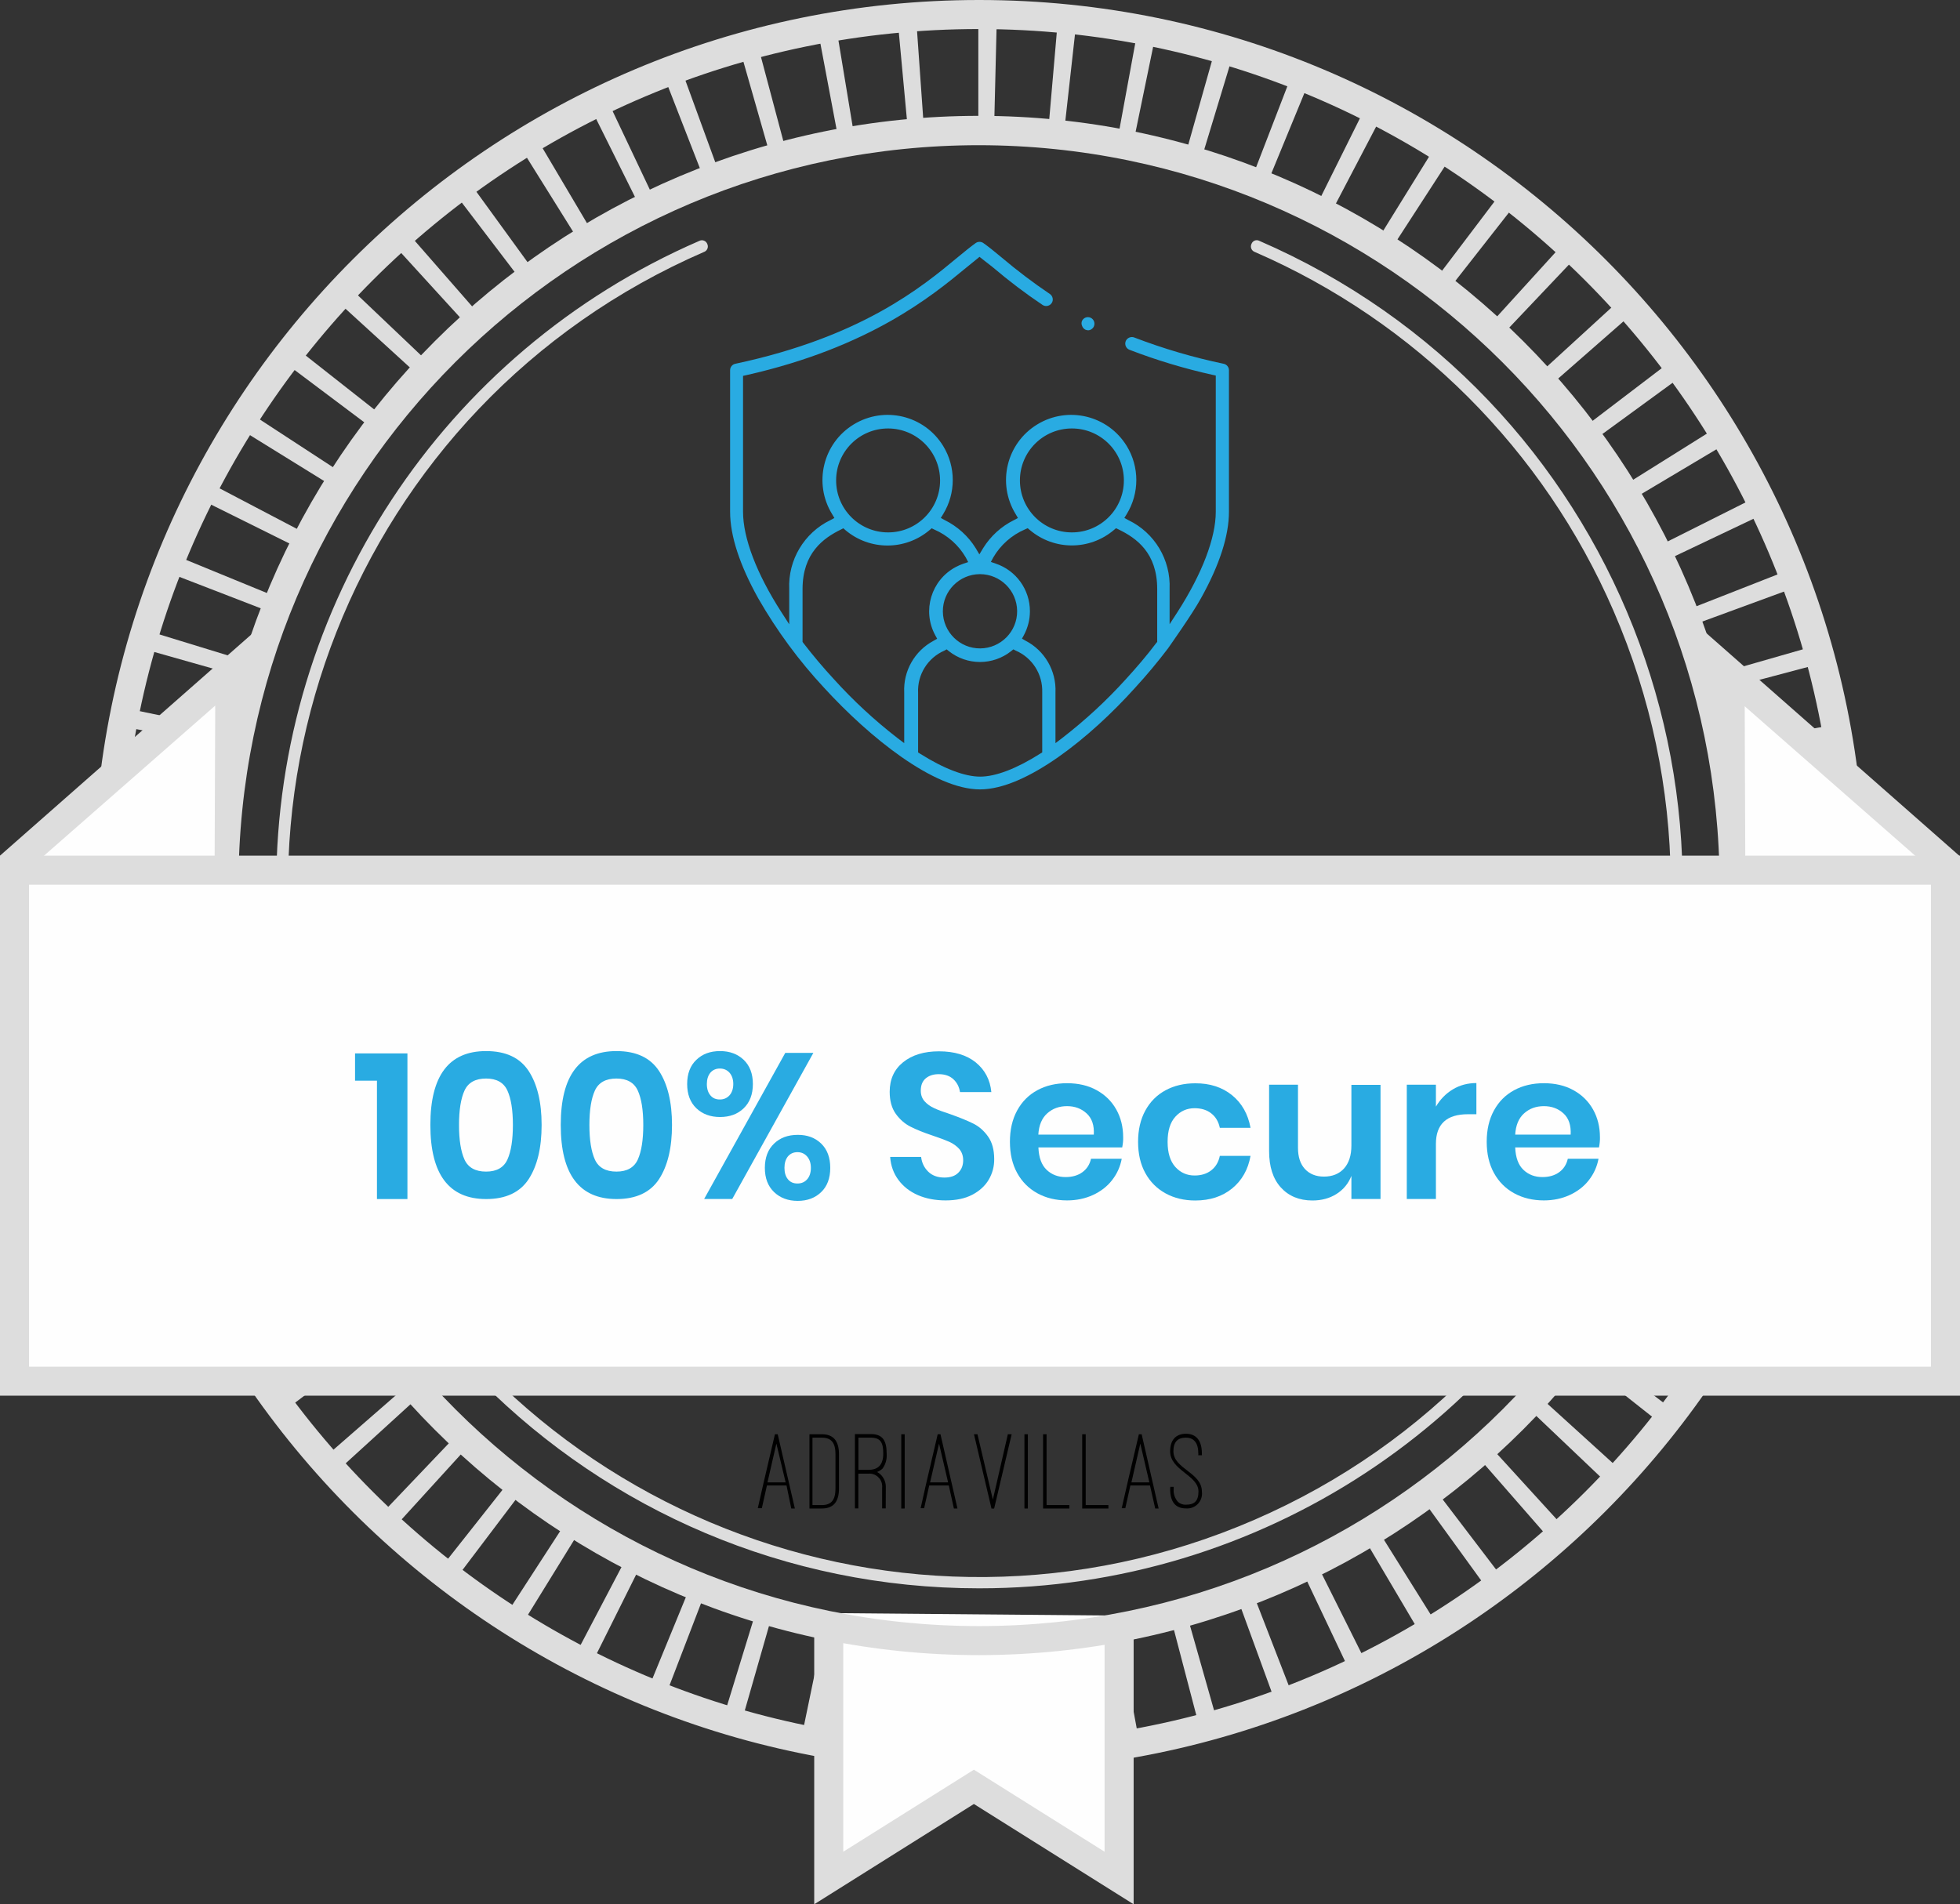
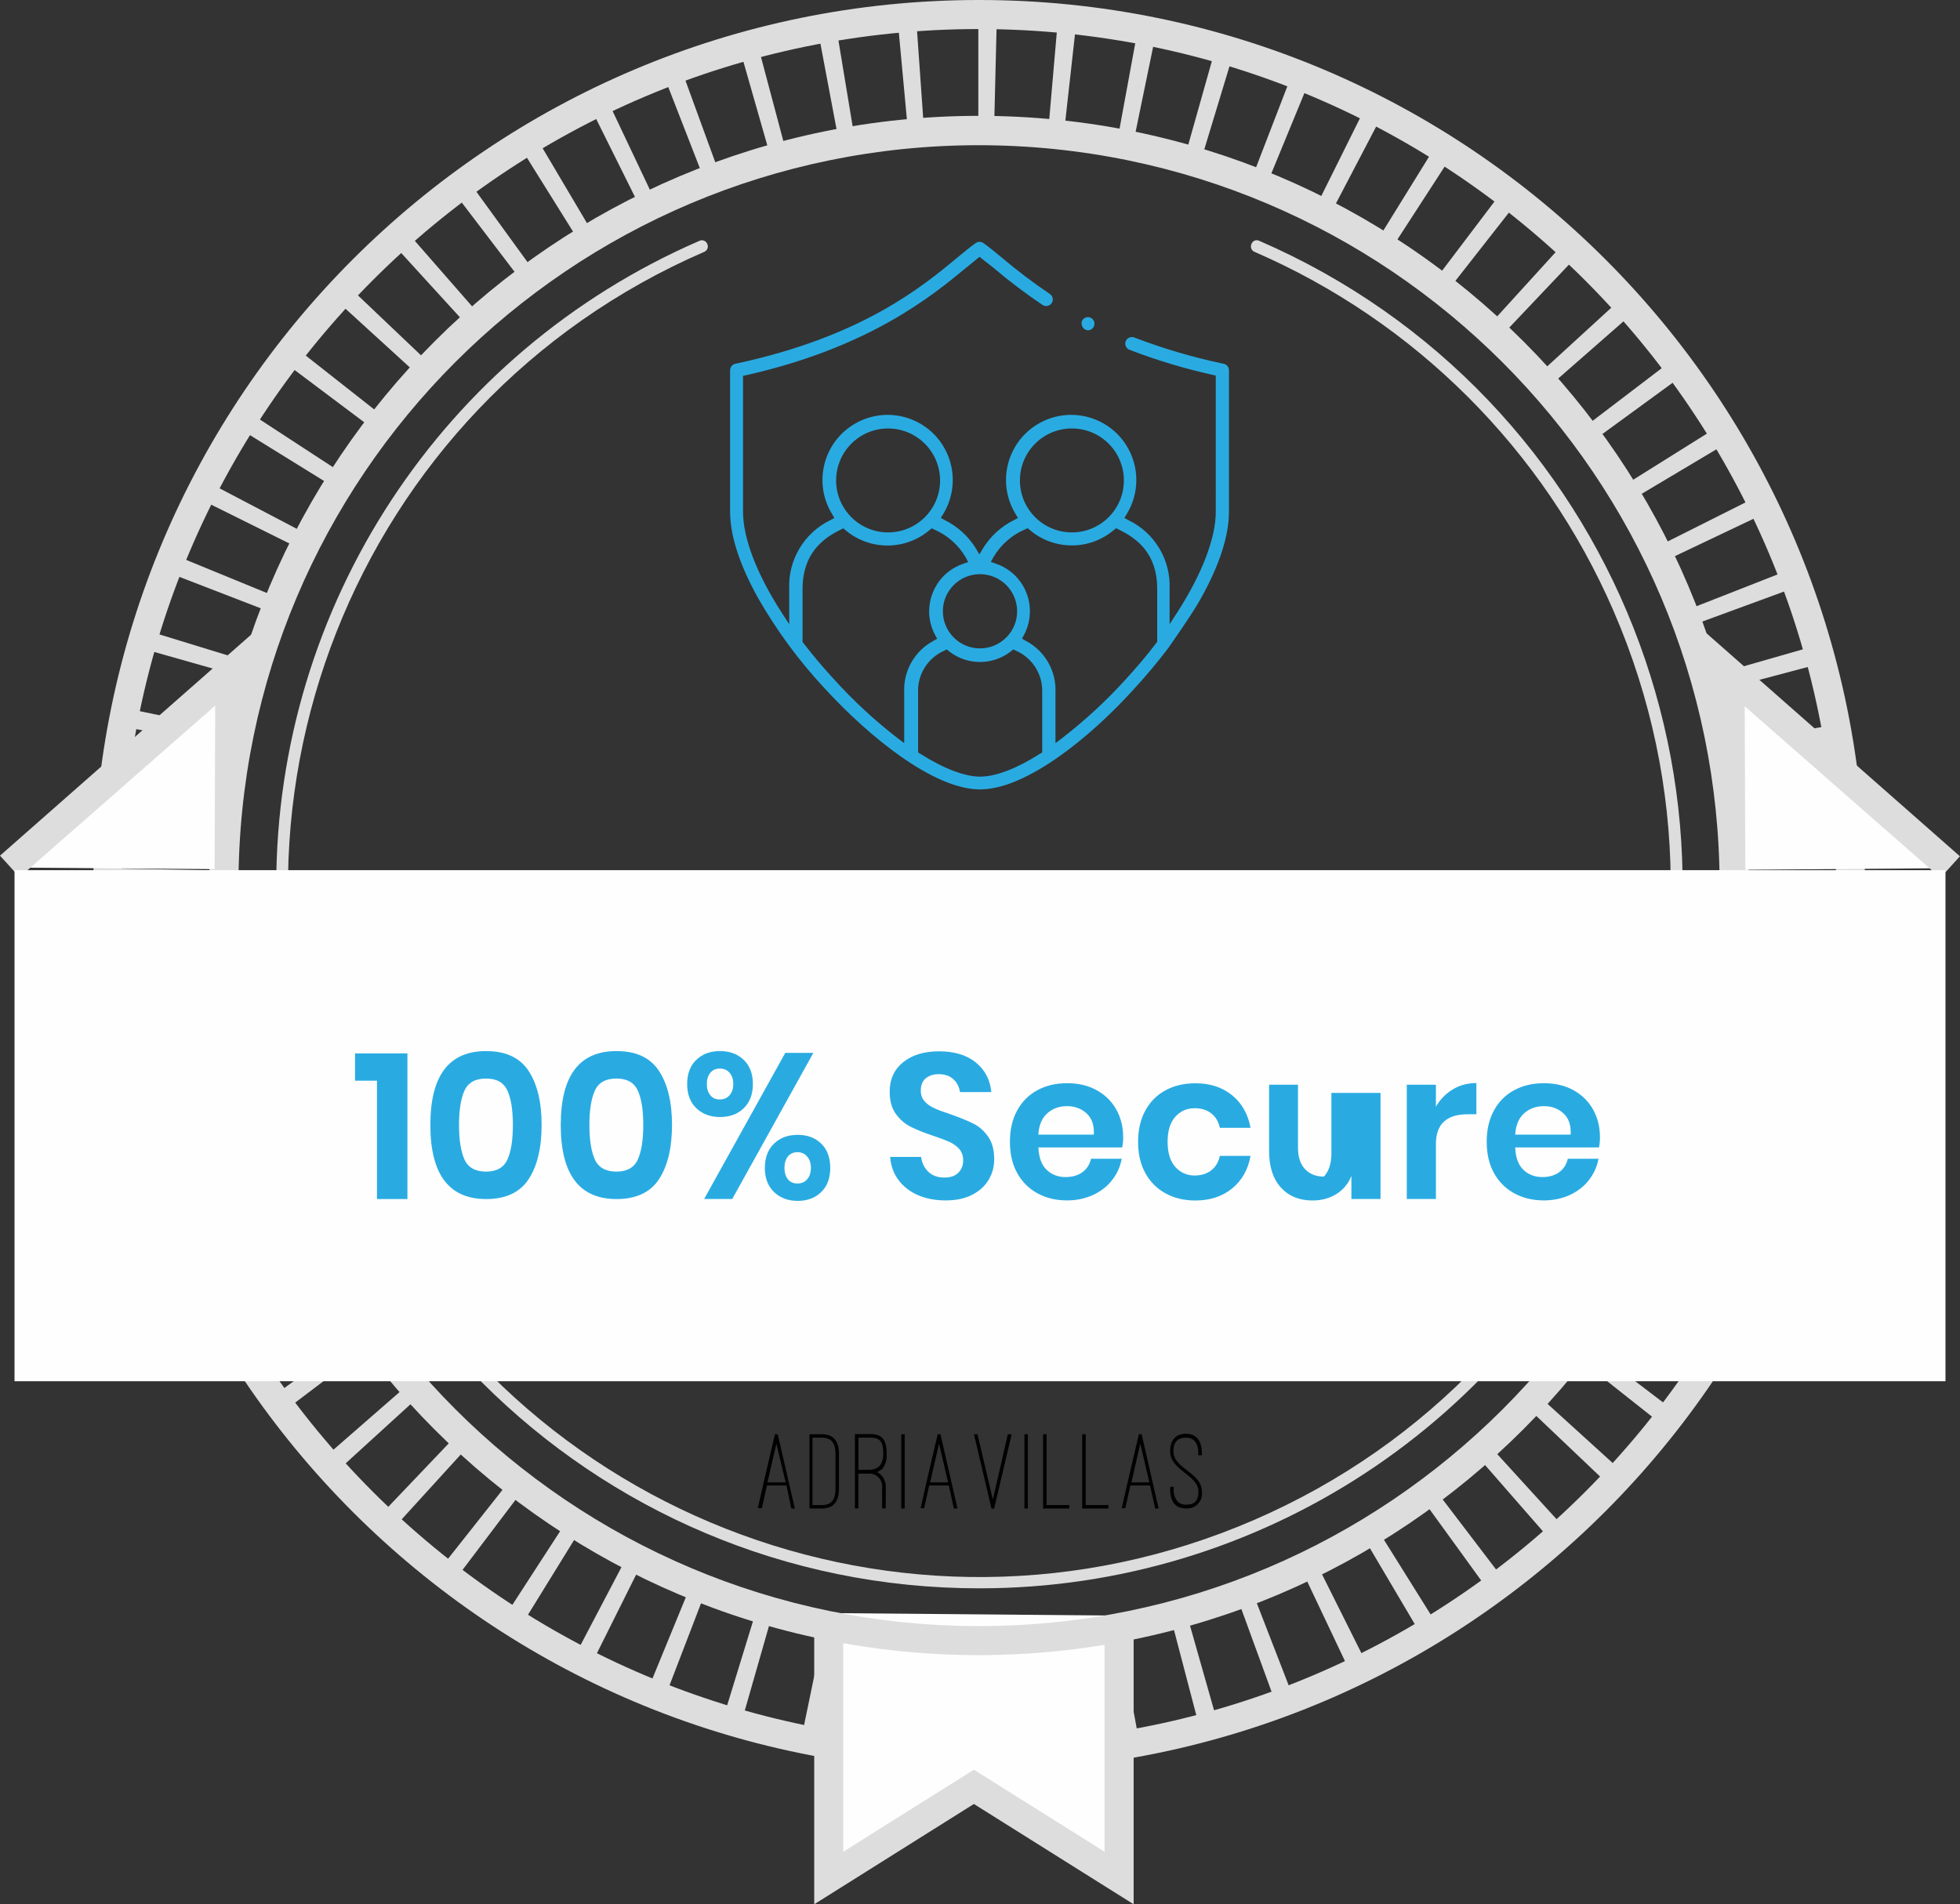
<svg xmlns="http://www.w3.org/2000/svg" version="1.1" id="Layer_1" x="0px" y="0px" viewBox="0 0 246.98 240" style="enable-background:new 0 0 246.98 240;" xml:space="preserve">
  <rect x="0" y="0" width="246.98" height="240" fill="#333333" stroke="none" />
  <style type="text/css">
	.st0{fill:#DDDDDD;}
	.st1{fill:#FEFEFE;}
	.st2{enable-background:new    ;}
	.st3{fill:#29ABE2;}
</style>
  <g id="Layer_2_1_">
    <g id="Layer_1-2">
      <path class="st0" d="M123.37,223.24c-61.65-0.01-111.62-49.98-111.61-111.63S61.74-0.01,123.39,0    C185.03,0.01,235,49.98,235,111.62C234.93,173.24,184.99,223.17,123.37,223.24z M123.37,3.66c-59.65,0-108,48.35-108,108    s48.35,108,108,108s108-48.35,108-108l0,0C231.33,52.03,183,3.7,123.37,3.66z" />
      <path class="st0" d="M123.42,220.67L123.42,220.67c-0.76,0-1.52,0-2.27,0l0.27-13.17h2V220.67z M131.15,220.4l-0.91-13.14l2-0.17    l1.21,13.12C132.71,220.28,131.93,220.35,131.15,220.4z M113.37,220.22l-2.31-0.23l1.47-13.1c0.68,0.08,1.35,0.15,2,0.21    L113.37,220.22z M141.16,219.22l-2.14-13c0.68-0.11,1.35-0.23,2-0.36l2.41,13L141.16,219.22z M103.39,218.84    c-0.76-0.14-1.52-0.29-2.27-0.45l2.67-12.9c0.67,0.14,1.33,0.27,2,0.39L103.39,218.84z M151,217.14l-3.34-12.75    c0.67-0.17,1.33-0.35,2-0.54l3.6,12.68L151,217.14z M93.57,216.56l-2.24-0.66l3.87-12.6l2,0.58L93.57,216.56z M160.57,214.14    l-4.52-12.38c0.65-0.23,1.29-0.47,1.93-0.72l4.76,12.28L160.57,214.14z M84,213.36c-0.73-0.28-1.45-0.57-2.17-0.87l5-12.18    l1.89,0.76L84,213.36z M169.91,210.26l-5.64-11.9c0.61-0.3,1.23-0.59,1.84-0.9l5.89,11.79c-0.68,0.35-1.37,0.68-2.07,1.01H169.91z     M74.77,209.26c-0.7-0.34-1.39-0.7-2.07-1.06l6.12-11.66l1.83,0.93L74.77,209.26z M178.77,205.53l-6.7-11.34l1.74-1.06l7,11.2    c-0.67,0.42-1.33,0.83-2,1.22L178.77,205.53z M66,204.37c-0.66-0.41-1.32-0.82-2-1.24l7.17-11.06c0.58,0.38,1.15,0.74,1.74,1.1    L66,204.37z M187.23,200l-7.73-10.67c0.55-0.4,1.1-0.8,1.64-1.21l8,10.5C188.48,199.12,187.85,199.58,187.23,200z M57.67,198.67    l-1.84-1.42L64,186.91c0.53,0.42,1.07,0.84,1.62,1.25L57.67,198.67z M195.1,193.77l-8.67-9.93c0.51-0.44,1-0.9,1.52-1.36    l8.88,9.74L195.1,193.77z M49.93,192.24c-0.58-0.52-1.15-1.05-1.71-1.59l9.09-9.54c0.49,0.47,1,0.93,1.49,1.39L49.93,192.24z     M202.37,186.8l-9.55-9.08c0.47-0.5,0.94-1,1.4-1.5l9.78,8.88C203.43,185.67,202.9,186.24,202.37,186.8z M42.8,185.12    c-0.52-0.57-1-1.15-1.55-1.74l9.93-8.66c0.44,0.51,0.9,1,1.36,1.52L42.8,185.12z M209,179.2l-10.37-8.2l1.25-1.62l10.51,8    C209.92,178,209.45,178.59,209,179.2z M36.4,177.38c-0.47-0.61-0.93-1.24-1.38-1.86l10.67-7.73c0.39,0.55,0.8,1.1,1.21,1.64    L36.4,177.38z M214.84,171l-11-7.19c0.37-0.57,0.73-1.15,1.09-1.73l11.2,7C215.69,169.71,215.27,170.37,214.84,171z M30.67,169.09    c-0.41-0.67-0.81-1.33-1.2-2l11.33-6.72c0.35,0.59,0.7,1.17,1.06,1.75L30.67,169.09z M220,162.31l-11.67-6.12    c0.32-0.6,0.63-1.21,0.94-1.83l11.73,5.88C220.66,160.94,220.31,161.63,220,162.31z M25.81,160.31c-0.35-0.69-0.68-1.39-1-2.09    l11.9-5.64c0.29,0.62,0.59,1.23,0.89,1.83L25.81,160.31z M224.27,153.18l-12.18-5c0.26-0.63,0.52-1.27,0.77-1.91l12.23,4.73    c-0.28,0.74-0.57,1.47-0.87,2.18H224.27z M21.69,151.11c-0.29-0.72-0.56-1.45-0.82-2.18l12.37-4.51l0.72,1.92L21.69,151.11z     M227.63,143.69L215,139.82c0.2-0.66,0.39-1.31,0.58-2l12.67,3.61C228.08,142.2,227.86,143,227.63,143.69z M18.48,141.56    c-0.22-0.75-0.42-1.5-0.62-2.25L30.61,136c0.17,0.66,0.35,1.32,0.54,2L18.48,141.56z M230.14,133.93l-12.9-2.68    c0.14-0.67,0.27-1.34,0.4-2l13,2.4C230.45,132.41,230.3,133.17,230.14,133.93z M16.14,131.75c-0.14-0.76-0.28-1.52-0.4-2.29    l13-2.14c0.11,0.67,0.22,1.34,0.35,2L16.14,131.75z M231.73,124l-13.09-1.48c0.08-0.67,0.15-1.35,0.21-2l13.12,1.2    C231.9,122.45,231.82,123.21,231.73,124z M14.78,121.8c-0.07-0.77-0.13-1.54-0.19-2.32l13.14-0.93c0.05,0.68,0.11,1.36,0.17,2    L14.78,121.8z M232.4,113.96l-13.17-0.27c0-0.68,0-1.37,0-2v-0.2h13.18v0.2c0.02,0.7,0.01,1.48-0.01,2.25V113.96z M27.49,111.76    H14.31v-0.1c0-0.74,0-1.48,0-2.21l13.17,0.25c0,0.65,0,1.3,0,2L27.49,111.76z M219,104.61c-0.05-0.68-0.11-1.35-0.17-2l13.17-1.26    c0.07,0.77,0.13,1.54,0.19,2.32L219,104.61z M27.88,102.86l-13.12-1.19c0.07-0.77,0.15-1.54,0.23-2.31l13.1,1.47    C28,101.5,27.94,102.18,27.88,102.86z M217.96,95.86c-0.11-0.67-0.23-1.33-0.36-2l13-2.43c0.14,0.76,0.28,1.52,0.41,2.29    L217.96,95.86z M29.09,94.09l-13-2.39c0.14-0.77,0.29-1.53,0.45-2.29l12.9,2.67C29.33,92.75,29.21,93.42,29.09,94.09z     M216.09,87.17l-0.54-2l12.66-3.63c0.22,0.75,0.42,1.5,0.62,2.25L216.09,87.17z M31.09,85.47l-12.67-3.59    c0.21-0.74,0.43-1.49,0.66-2.23l12.59,3.86C31.47,84.16,31.28,84.82,31.09,85.47z M213.46,78.72c-0.23-0.64-0.47-1.27-0.72-1.91    L225,72c0.29,0.73,0.56,1.45,0.83,2.18L213.46,78.72z M33.9,77.07l-12.29-4.75c0.28-0.73,0.57-1.45,0.86-2.16l12.19,5    C34.4,75.79,34.15,76.43,33.9,77.07z M210.05,70.57c-0.29-0.62-0.59-1.23-0.9-1.83l11.78-5.91c0.35,0.69,0.69,1.39,1,2.09    L210.05,70.57z M37.48,69l-11.8-5.86c0.35-0.7,0.7-1.39,1.06-2.08l11.67,6.12C38.09,67.74,37.78,68.34,37.48,69z M205.89,62.82    c-0.35-0.59-0.7-1.17-1.06-1.75l11.18-7c0.41,0.65,0.81,1.31,1.21,2L205.89,62.82z M41.79,61.21l-11.2-6.93    c0.41-0.66,0.82-1.32,1.25-2l11,7.18C42.51,60.06,42.15,60.63,41.79,61.21z M201,55.37c-0.4-0.55-0.81-1.1-1.22-1.64l10.5-8    c0.46,0.61,0.93,1.23,1.38,1.86L201,55.37z M46.8,53.9L36.28,46c0.47-0.62,0.94-1.23,1.42-1.84l10.35,8.15    C47.63,52.81,47.21,53.36,46.8,53.9z M195.5,48.45c-0.45-0.51-0.9-1-1.36-1.52l9.72-8.9c0.53,0.58,1,1.15,1.55,1.74L195.5,48.45z     M52.5,47.09l-9.73-8.88c0.52-0.57,1-1.14,1.58-1.7l9.55,9.08c-0.52,0.49-0.99,0.99-1.45,1.5H52.5z M189.42,42.09l-1.5-1.4    l8.86-9.74c0.58,0.52,1.14,1.05,1.7,1.58L189.42,42.09z M58.71,40.82l-8.88-9.73l1.73-1.55l8.67,9.92    C59.72,39.9,59.22,40.36,58.71,40.82z M182.71,36.27L181.05,35L189,24.5c0.62,0.46,1.23,0.93,1.83,1.41L182.71,36.27z     M65.52,35.15l-8-10.5c0.62-0.47,1.24-0.93,1.86-1.38l7.74,10.66L65.52,35.15z M175.46,31.15L173.73,30l6.93-11.2    c0.66,0.41,1.32,0.82,2,1.24L175.46,31.15z M72.81,30.15L65.85,19c0.66-0.41,1.32-0.82,2-1.21l6.71,11.34L72.81,30.15z     M167.81,26.66L166,25.7l5.86-11.79c0.7,0.34,1.39,0.69,2.07,1.05L167.81,26.66z M80.52,25.84L74.63,14l2.09-1l5.64,11.9    c-0.61,0.31-1.23,0.61-1.83,0.92L80.52,25.84z M159.77,22.91l-1.9-0.76l4.74-12.29c0.73,0.28,1.45,0.57,2.17,0.87L159.77,22.91z     M88.6,22.25L83.83,10L86,9.13l4.52,12.38c-0.64,0.23-1.28,0.49-1.91,0.72L88.6,22.25z M151.42,19.92l-2-0.57L153,6.67    c0.75,0.21,1.5,0.43,2.24,0.66L151.42,19.92z M97,19.41L93.38,6.74c0.74-0.21,1.49-0.42,2.23-0.61L99,18.87    C98.33,19.04,97.67,19.22,97,19.41z M142.87,17.72c-0.67-0.14-1.33-0.27-2-0.39l2.39-13l2.28,0.44L142.87,17.72z M105.62,17.38    l-2.44-12.95L105.47,4l2.15,13C106.95,17.12,106.28,17.25,105.62,17.38L105.62,17.38z M134.12,16.33l-2-0.2L133.26,3    c0.77,0.07,1.55,0.15,2.32,0.24L134.12,16.33z M114.38,16.15L113.16,3l2.32-0.19L116.41,16C115.73,16,115.05,16.09,114.38,16.15    L114.38,16.15z M125.28,15.75h-2V2.56h0.15h2.17L125.28,15.75z" />
      <polygon class="st1" points="104.43,203.3 104.43,236.69 122.72,225.2 141.02,236.69 141.02,203.62   " />
      <polygon class="st0" points="142.85,240 122.72,227.36 102.6,240 102.6,204.72 106.26,204.72 106.26,233.38 122.72,223.04     139.19,233.38 139.19,204.72 142.85,204.72   " />
      <path class="st0" d="M123.37,208.6c-53.57,0-97-43.43-97-97s43.43-97,97-97s97,43.43,97,97v0    C220.32,165.15,176.92,208.55,123.37,208.6z M123.37,18.3c-51.54,0-93.32,41.78-93.32,93.32s41.78,93.32,93.32,93.32    s93.32-41.78,93.32-93.32C216.63,60.1,174.89,18.36,123.37,18.3z" />
      <path class="st0" d="M123.37,200.18c-48.92,0-88.57-39.66-88.56-88.58c0-35.28,20.95-67.2,53.31-81.24    c0.35-0.18,0.79-0.04,0.97,0.31c0.01,0.02,0.02,0.04,0.03,0.07c0.18,0.36,0.03,0.8-0.33,0.98c-0.02,0.01-0.03,0.02-0.05,0.02    c-44.13,19.15-64.38,70.44-45.23,114.57s70.44,64.38,114.57,45.23s64.38-70.44,45.23-114.57c-8.79-20.27-24.96-36.44-45.23-45.23    c-0.37-0.15-0.55-0.58-0.4-0.95c0.01-0.02,0.01-0.03,0.02-0.05c0.14-0.37,0.54-0.56,0.91-0.42c0.03,0.01,0.06,0.02,0.09,0.04    c44.87,19.47,65.46,71.63,45.99,116.51c-14.04,32.37-45.96,53.31-81.24,53.31L123.37,200.18z" />
      <polygon class="st1" points="29.63,109.56 29.63,98.93 33.21,81.13 1.82,109.34   " />
      <polygon class="st0" points="2.46,110.55 0,107.84 35.04,77 29.89,100.69 29.9,110.1 27.04,110.07 27.12,88.93   " />
      <polygon class="st1" points="217.34,109.64 217.34,99.01 213.76,81.21 245.15,109.42   " />
      <polygon class="st0" points="244.51,110.63 246.97,107.92 211.93,77.08 217.08,100.77 217.07,110.18 219.93,110.15 219.85,89.01       " />
      <rect x="1.83" y="109.67" class="st1" width="243.32" height="64.41" />
-       <path class="st0" d="M247,175.9H0v-68.06h247V175.9z M3.66,172.25h239.66V111.5H3.66V172.25z" />
      <g class="st2">
        <path class="st3" d="M44.74,136.19v-3.43h6.6v18.36H47.5v-14.92H44.74z" />
        <path class="st3" d="M54.23,141.78c0-6.21,2.34-9.31,7.02-9.31c2.48,0,4.26,0.83,5.36,2.5c1.09,1.66,1.64,3.94,1.64,6.81     c0,2.89-0.55,5.17-1.64,6.84c-1.09,1.66-2.88,2.5-5.36,2.5C56.57,151.11,54.23,148,54.23,141.78z M64.63,141.78     c0-1.87-0.23-3.32-0.69-4.33c-0.46-1.01-1.36-1.52-2.69-1.52c-1.35,0-2.26,0.51-2.72,1.52c-0.46,1.01-0.69,2.46-0.69,4.33     c0,1.89,0.23,3.34,0.69,4.36c0.46,1.01,1.37,1.52,2.72,1.52c1.33,0,2.23-0.51,2.69-1.52C64.4,145.12,64.63,143.67,64.63,141.78z" />
        <path class="st3" d="M70.66,141.78c0-6.21,2.34-9.31,7.02-9.31c2.48,0,4.26,0.83,5.36,2.5c1.09,1.66,1.64,3.94,1.64,6.81     c0,2.89-0.55,5.17-1.64,6.84c-1.09,1.66-2.88,2.5-5.36,2.5C73,151.11,70.66,148,70.66,141.78z M81.06,141.78     c0-1.87-0.23-3.32-0.69-4.33c-0.46-1.01-1.36-1.52-2.69-1.52c-1.35,0-2.26,0.51-2.72,1.52c-0.46,1.01-0.69,2.46-0.69,4.33     c0,1.89,0.23,3.34,0.69,4.36c0.46,1.01,1.37,1.52,2.72,1.52c1.33,0,2.23-0.51,2.69-1.52C80.83,145.12,81.06,143.67,81.06,141.78z     " />
        <path class="st3" d="M93.71,133.57c0.77,0.74,1.16,1.75,1.16,3.05c0,1.3-0.39,2.32-1.16,3.06c-0.77,0.74-1.76,1.1-2.98,1.1     s-2.21-0.37-2.98-1.1c-0.77-0.74-1.16-1.75-1.16-3.06c0-1.3,0.39-2.32,1.16-3.05c0.77-0.74,1.76-1.1,2.98-1.1     S92.94,132.84,93.71,133.57z M102.49,132.7l-10.22,18.41h-3.54l10.22-18.41H102.49z M89.51,138.04c0.29,0.36,0.69,0.53,1.2,0.53     c0.5,0,0.91-0.18,1.22-0.53c0.31-0.35,0.47-0.83,0.47-1.42c0-0.59-0.16-1.06-0.47-1.42c-0.31-0.35-0.72-0.53-1.22-0.53     c-0.5,0-0.9,0.18-1.2,0.53c-0.29,0.36-0.44,0.83-0.44,1.42C89.07,137.22,89.22,137.69,89.51,138.04z M103.48,144.13     c0.76,0.74,1.14,1.76,1.14,3.06s-0.38,2.32-1.14,3.05c-0.76,0.74-1.75,1.11-2.96,1.11c-1.21,0-2.21-0.37-2.98-1.11     c-0.77-0.74-1.16-1.75-1.16-3.05s0.39-2.32,1.16-3.06c0.77-0.74,1.76-1.1,2.98-1.1C101.72,143.02,102.71,143.39,103.48,144.13z      M99.29,148.63c0.29,0.36,0.69,0.53,1.2,0.53s0.91-0.18,1.22-0.53c0.31-0.35,0.47-0.84,0.47-1.44c0-0.59-0.16-1.07-0.47-1.43     c-0.31-0.36-0.72-0.55-1.22-0.55s-0.9,0.18-1.2,0.53c-0.29,0.36-0.44,0.84-0.44,1.44S98.99,148.27,99.29,148.63z" />
        <path class="st3" d="M124.59,148.68c-0.47,0.79-1.16,1.42-2.08,1.9c-0.92,0.48-2.04,0.71-3.35,0.71c-1.3,0-2.46-0.22-3.48-0.66     c-1.02-0.44-1.84-1.08-2.46-1.91s-0.97-1.8-1.05-2.91h3.9c0.09,0.75,0.39,1.36,0.9,1.86s1.19,0.74,2.04,0.74     c0.76,0,1.35-0.2,1.75-0.61c0.41-0.41,0.61-0.93,0.61-1.57c0-0.57-0.17-1.04-0.49-1.42c-0.33-0.37-0.75-0.67-1.25-0.9     c-0.5-0.22-1.2-0.49-2.08-0.78c-1.14-0.38-2.08-0.76-2.81-1.13c-0.73-0.37-1.35-0.91-1.86-1.62c-0.51-0.71-0.77-1.64-0.77-2.78     c0-1.58,0.57-2.82,1.7-3.73s2.64-1.37,4.51-1.37c1.94,0,3.49,0.47,4.64,1.4c1.15,0.94,1.81,2.18,1.96,3.74h-3.95     c-0.1-0.66-0.38-1.2-0.83-1.62s-1.07-0.64-1.85-0.64c-0.68,0-1.22,0.18-1.64,0.53c-0.42,0.36-0.62,0.87-0.62,1.55     c0,0.54,0.16,0.98,0.48,1.34c0.32,0.36,0.73,0.65,1.22,0.87c0.49,0.23,1.17,0.48,2.01,0.75c1.18,0.42,2.14,0.81,2.87,1.17     c0.74,0.36,1.37,0.91,1.89,1.64c0.52,0.73,0.78,1.68,0.78,2.86C125.29,147.03,125.05,147.89,124.59,148.68z" />
        <path class="st3" d="M141.41,144.61h-10.56c0.05,1.28,0.4,2.23,1.04,2.83c0.64,0.61,1.44,0.91,2.39,0.91     c0.85,0,1.56-0.21,2.12-0.62s0.92-0.98,1.08-1.69h3.87c-0.19,1.01-0.6,1.91-1.22,2.7c-0.62,0.8-1.43,1.42-2.41,1.87     c-0.98,0.45-2.07,0.68-3.26,0.68c-1.4,0-2.65-0.3-3.74-0.9c-1.09-0.6-1.94-1.45-2.55-2.56c-0.61-1.11-0.91-2.42-0.91-3.93     s0.3-2.82,0.91-3.94c0.61-1.12,1.46-1.97,2.55-2.56c1.09-0.59,2.34-0.88,3.74-0.88c1.42,0,2.67,0.29,3.73,0.88     c1.07,0.59,1.89,1.4,2.47,2.43c0.58,1.03,0.87,2.21,0.87,3.52C141.54,143.73,141.5,144.14,141.41,144.61z M136.92,140.32     c-0.67-0.61-1.49-0.91-2.46-0.91c-0.99,0-1.82,0.3-2.5,0.91c-0.68,0.61-1.05,1.5-1.12,2.68h6.99     C137.9,141.82,137.59,140.93,136.92,140.32z" />
        <path class="st3" d="M155.25,138.03c1.24,1.01,2.01,2.38,2.33,4.11h-3.87c-0.16-0.76-0.51-1.37-1.07-1.81     c-0.55-0.44-1.26-0.66-2.11-0.66c-0.97,0-1.78,0.36-2.43,1.08c-0.65,0.72-0.97,1.77-0.97,3.16s0.33,2.44,0.97,3.16     c0.65,0.72,1.46,1.08,2.43,1.08c0.85,0,1.55-0.22,2.11-0.66s0.91-1.04,1.07-1.81h3.87c-0.31,1.73-1.09,3.1-2.33,4.11     c-1.24,1.01-2.79,1.51-4.64,1.51c-1.4,0-2.65-0.3-3.74-0.9c-1.09-0.6-1.94-1.45-2.55-2.56c-0.61-1.11-0.91-2.42-0.91-3.93     s0.3-2.82,0.91-3.94c0.61-1.12,1.46-1.97,2.55-2.56c1.09-0.59,2.34-0.88,3.74-0.88C152.47,136.52,154.01,137.03,155.25,138.03z" />
-         <path class="st3" d="M173.96,136.71v14.4h-3.67v-2.91c-0.38,0.97-1.01,1.73-1.88,2.28s-1.88,0.82-3.03,0.82     c-1.66,0-2.99-0.55-3.98-1.64s-1.48-2.62-1.48-4.58v-8.37h3.64v7.96c0,1.14,0.29,2.03,0.88,2.67c0.59,0.63,1.39,0.95,2.39,0.95     c1.06,0,1.9-0.34,2.52-1.01c0.62-0.68,0.94-1.65,0.94-2.91v-7.64H173.96z" />
+         <path class="st3" d="M173.96,136.71v14.4h-3.67v-2.91c-0.38,0.97-1.01,1.73-1.88,2.28s-1.88,0.82-3.03,0.82     c-1.66,0-2.99-0.55-3.98-1.64s-1.48-2.62-1.48-4.58v-8.37h3.64v7.96c0,1.14,0.29,2.03,0.88,2.67c0.59,0.63,1.39,0.95,2.39,0.95     c0.62-0.68,0.94-1.65,0.94-2.91v-7.64H173.96z" />
        <path class="st3" d="M183.08,137.29c0.88-0.53,1.87-0.79,2.96-0.79v3.93h-1.07c-2.69,0-4.03,1.25-4.03,3.74v6.94h-3.67v-14.4     h3.67v2.76C181.49,138.54,182.2,137.82,183.08,137.29z" />
        <path class="st3" d="M201.49,144.61h-10.56c0.05,1.28,0.4,2.23,1.04,2.83c0.64,0.61,1.44,0.91,2.39,0.91     c0.85,0,1.56-0.21,2.12-0.62s0.92-0.98,1.08-1.69h3.87c-0.19,1.01-0.6,1.91-1.22,2.7c-0.62,0.8-1.43,1.42-2.41,1.87     c-0.98,0.45-2.07,0.68-3.26,0.68c-1.4,0-2.65-0.3-3.74-0.9c-1.09-0.6-1.94-1.45-2.55-2.56c-0.61-1.11-0.91-2.42-0.91-3.93     s0.3-2.82,0.91-3.94c0.61-1.12,1.46-1.97,2.55-2.56c1.09-0.59,2.34-0.88,3.74-0.88c1.42,0,2.67,0.29,3.73,0.88     c1.07,0.59,1.89,1.4,2.47,2.43c0.58,1.03,0.87,2.21,0.87,3.52C201.62,143.73,201.58,144.14,201.49,144.61z M197.01,140.32     c-0.67-0.61-1.49-0.91-2.46-0.91c-0.99,0-1.82,0.3-2.5,0.91c-0.68,0.61-1.05,1.5-1.12,2.68h6.99     C197.98,141.82,197.68,140.93,197.01,140.32z" />
      </g>
      <path d="M118.33,181.94l1.14,4.89h-2.27L118.33,181.94z M120.2,190.12h0.45l-2.14-9.36h-0.35l-1.42,6.07l0,0l-0.73,3.25h0.44    l0.64-2.86h2.47L120.2,190.12z M114,180.76h-0.43v9.36H114L114,180.76z M108.17,181.19h1.53c1.24,0,1.6,0.58,1.6,2    s-0.64,2.06-1.88,2.06h-1.25V181.19z M111.62,187.51c0.03-0.61-0.19-1.21-0.63-1.65c-0.14-0.14-0.3-0.25-0.47-0.34    c0.25-0.1,0.49-0.25,0.69-0.43c0.39-0.54,0.57-1.2,0.52-1.86c0-1.71-0.53-2.49-2-2.49h-2v9.37h0.43v-4.38h1.25    c0.89-0.08,1.67,0.57,1.75,1.45c0.01,0.11,0.01,0.22,0,0.33v2.6h0.45L111.62,187.51z M103.55,181.19c1.21,0,1.73,0.65,1.73,2.1    v4.3c0,1.45-0.52,2.1-1.73,2.1h-1.17v-8.5L103.55,181.19z M103.55,190.12c1.49,0,2.17-0.86,2.17-2.53v-4.3    c0-1.67-0.68-2.53-2.17-2.53H102v9.36H103.55z M97.83,181.94l1.17,4.89h-2.29L97.83,181.94z M99.71,190.12h0.45L98,180.76h-0.35    l-1.42,6.07l0,0l-0.74,3.25H96l0.64-2.86h2.47L99.71,190.12z" />
      <path d="M147.45,187.64c0,1.65,0.67,2.47,2,2.47c1.03,0.08,1.93-0.69,2.01-1.72c0.01-0.14,0.01-0.28-0.01-0.41    c0-2.4-3.59-2.85-3.59-5.07c0-1.21,0.57-1.72,1.57-1.72s1.57,0.64,1.57,2v0.22h0.45v-0.22c0-1.61-0.7-2.49-2-2.49s-2,0.81-2,2.21    c0,2.42,3.57,3,3.57,5.07c0,1.24-0.57,1.66-1.57,1.66c-0.36,0.02-0.72-0.1-1-0.34c-0.42-0.46-0.62-1.08-0.55-1.7v-0.21h-0.43    L147.45,187.64z M143.69,181.94l1.14,4.89h-2.26L143.69,181.94z M145.57,190.12H146l-2.14-9.36h-0.35l-1.42,6.07l0,0l-0.74,3.25    h0.45l0.64-2.86h2.47L145.57,190.12z M139.67,189.69h-2.86v-8.93h-0.44v9.36h3.3V189.69z M134.75,189.69h-2.87v-8.93h-0.44v9.36    h3.31V189.69z M129.52,180.76h-0.43v9.36h0.43V180.76z M123.17,180.76h-0.44l2.21,9.37h0.33l2.21-9.37H127l-1.89,8.24    L123.17,180.76z" />
      <path class="st3" d="M123.49,99.49c-5.82,0-13.95-6.59-19.61-12.77c-3.21-3.44-6-7.24-8.34-11.32C93.21,71.21,92,67.54,92,64.49    V46.66c0-0.39,0.27-0.73,0.65-0.81c15.88-3.38,23.49-9.65,28-13.4c0.84-0.69,1.62-1.34,2.3-1.82c0.14-0.1,0.31-0.15,0.48-0.15    c0.17,0,0.34,0.05,0.48,0.15c0.67,0.47,1.41,1.08,2.27,1.79c1.95,1.65,3.99,3.2,6.11,4.63c0.18,0.12,0.31,0.31,0.35,0.52    c0.05,0.22,0.01,0.45-0.12,0.63c-0.15,0.23-0.41,0.37-0.69,0.37c-0.16,0-0.32-0.05-0.46-0.14c-2.16-1.45-4.23-3.02-6.21-4.7    l-0.11-0.09l-1.28-1l-0.34-0.27l-0.33,0.27c-0.42,0.33-0.89,0.72-1.39,1.13c-4.23,3.49-12.11,10-27.66,13.51l-0.42,0.09v17.12    c0,3.32,1.71,7.81,4.82,12.64l1,1.55v-4.44c-0.16-3.67,1.88-7.09,5.19-8.69l0.5-0.27l-0.29-0.49c-2.37-3.87-1.16-8.92,2.71-11.29    c3.87-2.37,8.92-1.16,11.29,2.71c1.61,2.63,1.61,5.95,0,8.58l-0.3,0.49l0.5,0.27c1.6,0.79,2.96,2.02,3.9,3.54l0.46,0.78l0.47-0.78    c0.94-1.52,2.29-2.75,3.89-3.54l0.5-0.27l-0.29-0.49c-2.37-3.87-1.16-8.92,2.71-11.29c3.87-2.37,8.92-1.16,11.29,2.71    c1.61,2.63,1.61,5.95,0,8.58l-0.3,0.49l0.5,0.27c3.32,1.59,5.36,5.01,5.2,8.69v4.43l1-1.54c3.1-4.83,4.82-9.32,4.82-12.64V47.33    l-0.42-0.09c-3.55-0.79-7.04-1.84-10.44-3.15c-0.43-0.16-0.65-0.63-0.5-1.06c0.12-0.33,0.44-0.55,0.8-0.55    c0.1,0,0.2,0.02,0.3,0.06c3.66,1.4,7.42,2.51,11.26,3.31c0.38,0.08,0.66,0.42,0.66,0.81v17.83c0,3.05-1.19,6.72-3.52,10.9    c-1.09,2-4,6.09-4.16,6.33c-1.29,1.7-2.69,3.38-4.18,5C137.44,92.9,129.32,99.49,123.49,99.49z M119,82    c-2.1,0.91-3.42,3.03-3.31,5.32v7.51l0.25,0.16c3,1.89,5.62,2.89,7.57,2.89s4.58-1,7.57-2.9l0.25-0.15v-7.56    c0.08-2.28-1.24-4.37-3.33-5.27l-0.31-0.16l-0.27,0.22c-2.3,1.83-5.56,1.83-7.86,0l-0.27-0.22L119,82z M106,66.72    c-2.27,1.1-4.87,3-4.87,7.52v6.66l0.11,0.15c1.18,1.53,2.47,3.07,3.84,4.55c2.44,2.7,5.12,5.18,8,7.41l0.86,0.65v-6.39    c-0.13-2.7,1.31-5.24,3.7-6.51l0.45-0.26l-0.25-0.46c-1.66-3.08-0.5-6.92,2.58-8.57c0.32-0.17,0.64-0.31,0.98-0.43l0.6-0.2    l-0.29-0.56c-0.91-1.58-2.32-2.83-4-3.55l-0.31-0.15l-0.27,0.23c-3.06,2.59-7.54,2.59-10.6,0l-0.26-0.23L106,66.72z M129.16,66.72    c-1.68,0.72-3.08,1.96-4,3.54l-0.3,0.56l0.6,0.21c2.58,0.86,4.32,3.28,4.32,6c0,1.05-0.26,2.08-0.75,3l-0.25,0.46l0.45,0.26    c2.42,1.25,3.89,3.8,3.77,6.52v6.39l0.87-0.66c2.88-2.23,5.56-4.7,8-7.4c1.36-1.49,2.66-3,3.83-4.56l0.12-0.14v-6.66    c0-4.57-2.61-6.42-4.88-7.52l-0.31-0.15l-0.27,0.23c-3.06,2.59-7.53,2.59-10.59,0l-0.27-0.23L129.16,66.72z M123.46,72.36    c-2.58,0.02-4.67,2.13-4.65,4.71c0.02,2.58,2.13,4.67,4.71,4.65c2.58-0.02,4.67-2.13,4.65-4.71c0,0,0-0.01,0-0.01    c-0.03-2.57-2.11-4.63-4.68-4.64H123.46z M135.07,54c-3.62,0-6.55,2.93-6.55,6.55c0,3.62,2.93,6.55,6.55,6.55    c3.62,0,6.55-2.93,6.55-6.55S138.69,54,135.07,54L135.07,54z M111.91,54c-3.62,0-6.55,2.93-6.55,6.55c0,3.62,2.93,6.55,6.55,6.55    c3.62,0,6.55-2.93,6.55-6.55C118.45,56.93,115.53,54.01,111.91,54z" />
      <path class="st3" d="M137.14,41.63c-0.13,0-0.25-0.03-0.37-0.08c-0.2-0.1-0.35-0.28-0.42-0.49c-0.09-0.2-0.09-0.43,0-0.63    c0.14-0.28,0.43-0.46,0.74-0.46c0.13,0,0.26,0.03,0.37,0.09c0.41,0.21,0.57,0.71,0.36,1.12c-0.14,0.27-0.42,0.45-0.72,0.45    L137.14,41.63z" />
    </g>
  </g>
</svg>